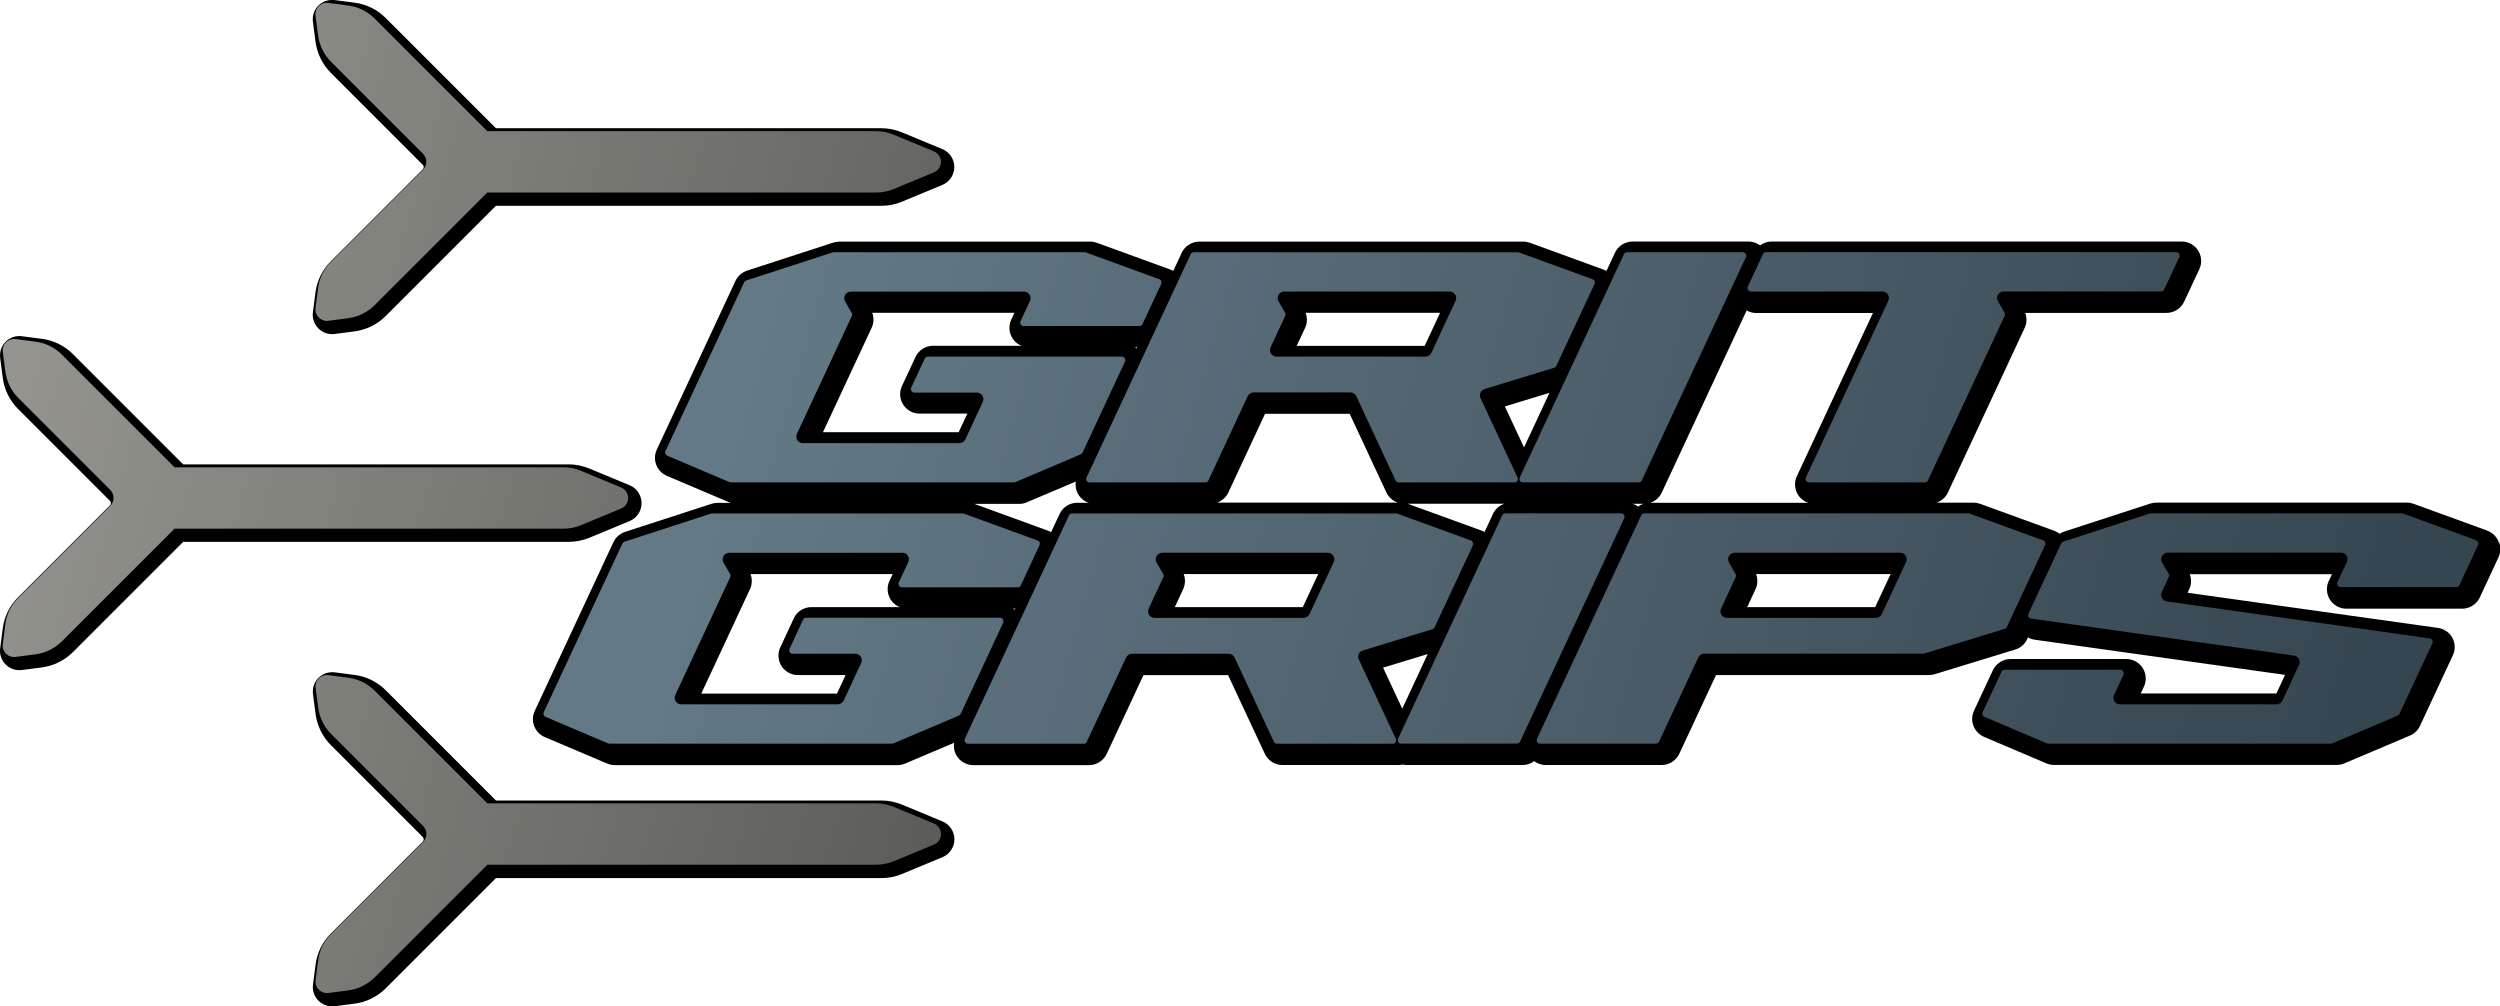
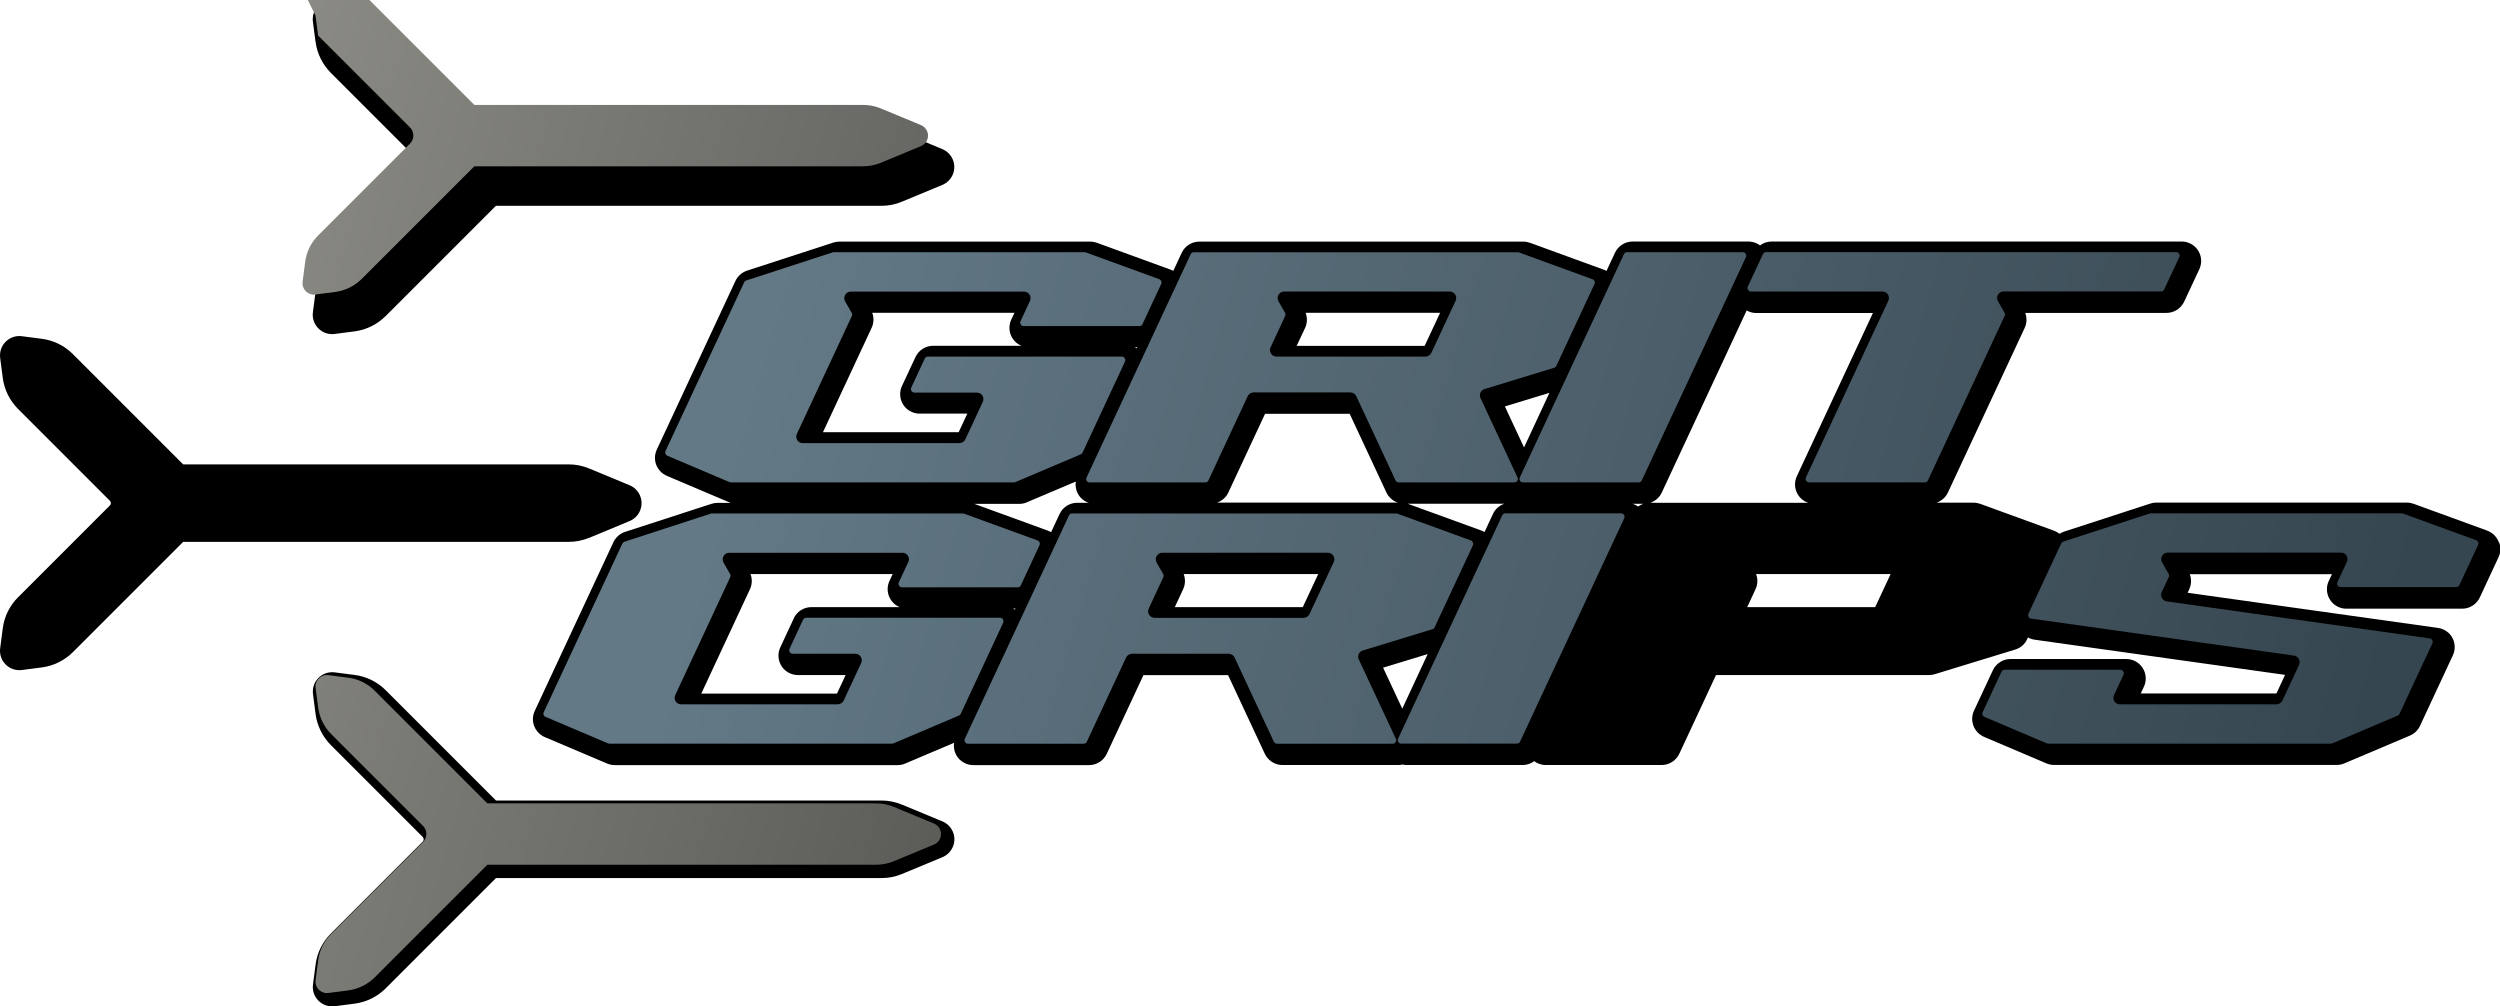
<svg xmlns="http://www.w3.org/2000/svg" xmlns:xlink="http://www.w3.org/1999/xlink" id="a" viewBox="0 0 298.09 120">
  <defs>
    <linearGradient id="b" x1="85.68" y1="59.1" x2="273.75" y2="113.03" gradientUnits="userSpaceOnUse">
      <stop offset="0" stop-color="#637986" />
      <stop offset="1" stop-color="#364650" />
    </linearGradient>
    <linearGradient id="c" x1="81.62" y1="71.47" x2="269.91" y2="125.46" xlink:href="#b" />
    <linearGradient id="d" x1="90.68" y1="49.27" x2="275.13" y2="102.17" xlink:href="#b" />
    <linearGradient id="e" x1="91.44" y1="41.18" x2="279.51" y2="95.11" xlink:href="#b" />
    <linearGradient id="f" x1="95.91" y1="26.37" x2="284.2" y2="80.36" xlink:href="#b" />
    <linearGradient id="g" x1="99.58" y1="16.52" x2="284.04" y2="69.41" xlink:href="#b" />
    <linearGradient id="h" x1="100.07" y1="4.36" x2="289.57" y2="58.69" xlink:href="#b" />
    <linearGradient id="i" x1="94.48" y1="26.31" x2="282.55" y2="80.24" xlink:href="#b" />
    <linearGradient id="j" x1="90.41" y1="38.68" x2="278.7" y2="92.67" xlink:href="#b" />
    <linearGradient id="k" x1="-2.15" y1="56.45" x2="140.65" y2="97.4" gradientUnits="userSpaceOnUse">
      <stop offset="0" stop-color="#95948e" />
      <stop offset="1" stop-color="#4f504d" />
    </linearGradient>
    <linearGradient id="l" x1="10.69" y1="9.36" x2="153.48" y2="50.31" xlink:href="#k" />
    <linearGradient id="m" x1="-9.54" y1="83.71" x2="133.25" y2="124.65" xlink:href="#k" />
  </defs>
  <path d="m297.95,64.66c-.2-.54-.58-.98-1.08-1.25-.02-.01-.05-.03-.07-.04-.1-.05-.21-.09-.31-.13l-8.7-3.17c-.25-.09-.52-.14-.79-.14h-29.9c-.23,0-.45.03-.66.1-.02,0-.04.01-.06.02l-10.3,3.35c-.18.06-.35.15-.51.25-.11-.09-.23-.17-.36-.23-.02-.01-.05-.03-.07-.04-.1-.05-.21-.09-.31-.13l-8.7-3.17c-.25-.09-.52-.14-.79-.14h-4.44c.59-.2,1.09-.63,1.36-1.21l9.15-19.62c.27-.57.29-1.22.07-1.8h16.85c.9,0,1.72-.53,2.1-1.34l1.81-3.87c.26-.56.29-1.19.08-1.77-.21-.58-.64-1.05-1.2-1.31-.3-.14-.64-.22-.98-.22h-48.91c-.5,0-.98.17-1.37.46-.13-.09-.26-.18-.41-.24-.3-.14-.64-.22-.98-.22h-13.81c-.9,0-1.72.53-2.1,1.34l-1.01,2.17s-.03-.02-.05-.03c-.03-.01-.05-.03-.07-.04-.1-.05-.2-.09-.3-.12l-8.7-3.17c-.26-.09-.52-.14-.79-.14h-38.64c-.9,0-1.73.53-2.1,1.34l-1,2.15s-.02-.02-.03-.02c-.03-.01-.05-.03-.08-.04-.1-.05-.2-.09-.3-.12l-8.7-3.17c-.26-.09-.52-.14-.79-.14h-29.9c-.24,0-.49.04-.72.11l-10.3,3.35c-.61.2-1.12.65-1.39,1.23l-9.38,20.12c-.52,1.12-.07,2.44,1,3.02.02,0,.03.02.05.03.07.03.13.07.2.09,0,0,0,0,0,0l7.4,3.14c.06.03.12.04.18.06h-1.59c-.25,0-.49.04-.73.12,0,0,0,0,0,0l-10.29,3.34c-.61.2-1.12.65-1.39,1.23l-9.38,20.12c-.26.56-.29,1.19-.08,1.77.19.51.53.93.99,1.2.11.07.23.13.36.18l7.38,3.13c.29.12.59.18.91.18h33.7c.32,0,.63-.06.92-.19l5.82-2.47c-.15.99.35,2,1.31,2.44.3.14.64.22.98.22h13.81c.9,0,1.72-.53,2.1-1.34l4.38-9.39h10.09l4.38,9.38c.38.81,1.21,1.34,2.1,1.34h13.81c.17,0,.34-.02.51-.06.17.04.34.06.51.06h13.81c.51,0,.98-.17,1.38-.46.13.09.26.18.41.24.32.15.65.22.98.22h13.81c.9,0,1.72-.53,2.1-1.34l4.38-9.39h25.4c.23,0,.46-.03.68-.1l9.6-2.94c.63-.19,1.15-.64,1.42-1.24l.1-.21c.05.03.1.06.15.09.2.1.43.16.66.19l29.84,4.19-1.03,2.22h-16.18l.38-.81c.54-1.16.04-2.54-1.12-3.08-.32-.15-.65-.22-.98-.22h-13.81c-.9,0-1.72.53-2.1,1.34l-2.25,4.82c-.52,1.12-.07,2.44,1,3.02.01,0,.02.01.03.02.08.04.15.08.23.11,0,0,0,0,0,0l7.39,3.14c.28.12.59.18.91.18h33.7c.32,0,.62-.06.91-.19l7.81-3.31c.53-.23.96-.64,1.2-1.16l3.92-8.41c.26-.56.29-1.19.08-1.77-.21-.59-.64-1.05-1.21-1.31-.2-.1-.43-.16-.66-.19l-29.84-4.19.19-.41c.27-.57.29-1.23.07-1.8h16.95l-.38.81c-.54,1.16-.04,2.54,1.12,3.08.32.15.64.22.98.22h13.81c.9,0,1.72-.53,2.1-1.34l2.23-4.79c.26-.56.29-1.19.08-1.77Zm-88.56,3.79h16.04l-1.84,3.94h-15.26l.99-2.13c.27-.57.29-1.23.07-1.81Zm-68.25,0h16.04l-1.84,3.94h-15.26l.99-2.13c.27-.57.29-1.22.07-1.81Zm-37.13-31.15h16.95l-.38.81c-.26.56-.29,1.19-.08,1.77.21.58.64,1.05,1.2,1.31.03.02.07.03.1.04h-10.54c-.9,0-1.73.53-2.1,1.34l-1.61,3.45c-.26.56-.29,1.19-.08,1.77.21.58.64,1.05,1.2,1.31.3.14.64.22.98.22h5.69l-1.03,2.21h-16.18l5.8-12.44c.27-.57.29-1.22.07-1.8Zm31.53,4.24s-.09-.06-.15-.09c-.03-.02-.07-.03-.1-.04h.31l-.06.13Zm20.13-4.24h16.04l-1.84,3.94h-15.26l1-2.13c.27-.57.29-1.22.07-1.8Zm21.34,26.14s-.04-.03-.06-.04c-.03-.02-.06-.03-.08-.04-.09-.05-.19-.08-.29-.12l-8.71-3.17s-.03,0-.05-.01h11.56c-.59.2-1.09.63-1.36,1.21l-1.01,2.17Zm2.43-14.98l5.31-1.62-3.03,6.51-2.28-4.88Zm-14.52,31.15l5.31-1.62-3.03,6.51-2.28-4.88Zm30.4-19.21c-.13-.09-.26-.18-.41-.24-.09-.04-.18-.06-.27-.09h1.31c-.23.08-.44.19-.64.33Zm-48.86-1.67l4.38-9.39h10.09l4.38,9.38c.27.58.77,1.01,1.36,1.21h-21.56c.59-.2,1.09-.63,1.36-1.21Zm-51.81,15l-1.61,3.46c-.26.56-.29,1.19-.08,1.77.21.58.64,1.05,1.2,1.31.3.14.63.22.98.22h5.69l-1.03,2.21h-16.18l5.8-12.44c.27-.57.29-1.22.07-1.81h16.95l-.38.81c-.26.56-.29,1.19-.08,1.78.21.58.64,1.05,1.2,1.31.03.01.06.03.1.04h-10.54c-.9,0-1.72.53-2.1,1.34Zm26.22-1.12s-.06-.03-.1-.04h.31l-.06.13c-.05-.03-.1-.07-.15-.09Zm1.57-12.72l5.83-2.47c-.14.99.35,2,1.3,2.44.08.04.18.06.26.09h-1.39c-.9,0-1.72.52-2.1,1.34l-1.01,2.16s-.02-.02-.04-.02c-.02-.01-.05-.03-.07-.04-.1-.05-.21-.09-.31-.13l-8.7-3.17s-.03,0-.05-.01h5.37c.31,0,.62-.06.9-.18Zm74.34.06c.59-.2,1.09-.63,1.36-1.21l10.13-21.73c.05.03.1.07.16.09.31.15.64.22.98.22h13.91l-9.07,19.46c-.54,1.16-.04,2.54,1.12,3.08.08.04.18.06.27.09h-18.86Z" stroke-width="0" />
  <path d="m70.25,64.13l4.82-2c1.18-.49,1.74-1.84,1.25-3.02-.24-.57-.68-1.02-1.25-1.25l-4.82-2c-.78-.32-1.6-.49-2.44-.49H21.84l-13.16-13.16c-.99-.99-2.29-1.63-3.68-1.81l-2.39-.31c-.61-.08-1.22.08-1.71.46-.49.38-.8.92-.88,1.53-.03.2-.03.4,0,.6l.31,2.39c.18,1.39.83,2.69,1.81,3.68l10.96,10.96c.1.1.12.22.12.28s-.02.18-.12.28l-10.96,10.96c-.99.99-1.63,2.29-1.81,3.68l-.31,2.39c-.08.61.08,1.22.46,1.71.38.49.92.8,1.53.88.1.01.2.02.3.02s.2,0,.3-.02l2.39-.31c1.38-.18,2.69-.83,3.68-1.81l13.16-13.16h45.97c.84,0,1.66-.16,2.44-.49Z" stroke-width="0" />
  <path d="m37.63,5c.18,1.39.83,2.69,1.81,3.68l10.96,10.96c.1.1.12.22.12.28s-.02.18-.12.28l-10.96,10.96c-.99.99-1.63,2.29-1.82,3.68l-.31,2.39c-.17,1.26.73,2.43,1.99,2.59.1.01.2.02.3.02s.2,0,.3-.02l2.39-.31c1.39-.18,2.69-.83,3.68-1.81l13.16-13.16h45.97c.84,0,1.67-.16,2.44-.49l4.82-2c1.18-.49,1.74-1.84,1.25-3.02-.24-.57-.68-1.01-1.25-1.25l-4.82-2c-.78-.32-1.6-.49-2.44-.49h-45.97l-13.16-13.16c-.99-.99-2.29-1.63-3.68-1.81l-2.39-.31c-1.27-.16-2.43.73-2.59,1.99-.03.2-.03.4,0,.6l.31,2.39Z" stroke-width="0" />
  <path d="m112.37,97.94l-4.82-2c-.78-.32-1.6-.49-2.44-.49h-45.97l-13.16-13.16c-.99-.99-2.29-1.63-3.68-1.81l-2.39-.31c-1.26-.16-2.43.73-2.59,1.99-.03.2-.03.4,0,.6l.31,2.39c.18,1.38.83,2.69,1.81,3.68l10.96,10.96c.16.16.16.41,0,.57l-10.96,10.96c-.99.99-1.63,2.3-1.81,3.68l-.31,2.39c-.08.61.08,1.22.46,1.71.38.49.92.8,1.53.88.1.01.2.02.3.02s.2,0,.3-.02l2.39-.31c1.39-.18,2.69-.83,3.68-1.81l13.16-13.16h45.97c.84,0,1.66-.16,2.44-.49l4.82-2c.57-.24,1.01-.68,1.25-1.25.24-.57.24-1.2,0-1.77-.24-.57-.68-1.01-1.25-1.25Z" stroke-width="0" />
  <path d="m175.62,64.68c-.04-.1-.11-.19-.21-.23,0,0-.01,0-.02-.01,0,0,0,0-.01,0l-8.78-3.2s-.09-.02-.14-.02h-38.63c-.16,0-.31.09-.37.24l-12.42,26.63c-.1.21,0,.45.2.55.05.03.11.04.17.04h13.81c.16,0,.31-.09.37-.24l4.68-10.04c.13-.27.41-.45.71-.45h11.52c.3,0,.58.18.71.45l4.68,10.04c.07.14.21.24.37.24h13.81c.23,0,.41-.18.41-.41,0-.06-.01-.12-.04-.17,0,0,0,0,0,0l-4.42-9.47s0,0,0,0c-.01-.03-.03-.07-.04-.1-.13-.41.11-.85.52-.97l8.31-2.54c.11-.03.2-.11.25-.22l4.56-9.77s0,0,0,0c.05-.1.05-.21.01-.31Zm-16.59,2.34l-2.89,6.2s0,0,0,0c-.13.27-.41.45-.71.45h-17.75c-.11,0-.23-.03-.33-.07-.39-.18-.56-.65-.38-1.04l1.74-3.74c.06-.12.05-.26-.02-.38,0,0,0,0,0,0l-.78-1.36s0,0,0,0c-.07-.12-.1-.25-.1-.39,0-.43.35-.78.78-.78h19.73c.12,0,.23.02.33.07.39.18.56.65.38,1.04Z" fill="url(#b)" stroke-width="0" />
  <path d="m119.64,73.93c-.04-.1-.11-.19-.21-.23-.05-.03-.11-.04-.17-.04h-23.14c-.16,0-.31.09-.37.24l-1.61,3.46c-.1.21,0,.45.2.55.05.03.11.04.17.04h7.46c.11,0,.23.03.33.07.39.18.56.65.38,1.04l-2.08,4.47s0,0,0,0,0,0,0,0c-.13.27-.4.45-.71.45h-18.67c-.11,0-.23-.03-.33-.07-.19-.09-.33-.24-.4-.44-.07-.2-.06-.41.03-.6l6.55-14.05c.06-.12.05-.26-.02-.38,0,0,0,0,0,0l-.78-1.36h0s0,0,0,0h0s0,0,0,0c-.07-.12-.1-.25-.1-.39,0-.43.35-.78.78-.78h20.65c.11,0,.23.03.33.07.19.09.33.24.4.44.07.2.06.41-.03.6l-1.13,2.42c-.05.1-.05.21-.01.32.04.1.11.19.21.23.05.03.11.04.17.04h13.81c.16,0,.31-.09.37-.24l2.23-4.79c.1-.21,0-.45-.2-.55,0,0-.01,0-.02-.01,0,0-.01,0-.02,0l-8.78-3.2s-.09-.02-.14-.02h-29.9s-.09,0-.13.02c0,0,0,0,0,0,0,0,0,0,0,0l-10.3,3.35s0,0,0,0c-.11.04-.2.11-.25.22l-9.38,20.12c-.05.1-.05.21-.01.31s.11.19.21.23h0s0,0,.01,0l7.46,3.17c.05.02.11.03.16.03h33.7c.05,0,.11-.01.16-.03,0,0,0,0,0,0l7.82-3.32s0,0,0,0c.09-.04.17-.11.21-.2l5.06-10.86c.05-.1.05-.21.01-.31Z" fill="url(#c)" stroke-width="0" />
  <path d="m193.47,61.25c-.06-.03-.11-.04-.17-.04h-13.81c-.16,0-.31.09-.37.24,0,0,0,0,0,0l-12.42,26.63s0,0,0,0c-.05.1-.05.21-.01.31.04.1.11.19.21.23.05.03.11.04.17.04h13.81c.16,0,.31-.09.37-.24l12.42-26.63c.1-.21,0-.45-.2-.55Z" fill="url(#d)" stroke-width="0" />
-   <path d="m239.29,74.77l4.56-9.78c.1-.21,0-.45-.2-.55,0,0-.01,0-.02-.01,0,0-.01,0-.02,0l-8.78-3.2s-.09-.02-.14-.02h-38.63c-.16,0-.31.09-.37.24,0,0,0,0,0,0l-12.42,26.63c-.1.21,0,.45.2.55.06.03.11.04.17.04h13.81c.16,0,.31-.09.37-.24l4.68-10.04c.13-.27.41-.45.71-.45h26.11s.08,0,.12-.02l9.6-2.94c.11-.03.2-.11.25-.22Zm-12.02-7.75s0,0,0,0l-2.89,6.2s0,0,0,0c-.13.27-.41.45-.71.45h-17.75c-.11,0-.23-.03-.33-.07-.19-.09-.33-.24-.4-.44-.07-.2-.06-.41.03-.6,0,0,0,0,0,0l1.74-3.74c.06-.12.05-.26-.02-.38,0,0,0,0,0,0l-.78-1.36s0,0,0,0c-.07-.12-.1-.25-.1-.39,0-.43.35-.78.78-.78h19.73c.11,0,.23.03.33.07.19.09.33.24.4.44.07.2.06.41-.03.6Z" fill="url(#e)" stroke-width="0" />
  <path d="m286.49,61.23s-.09-.02-.14-.02h-29.9s-.09,0-.13.02c0,0,0,0,0,0l-10.3,3.35s0,0,0,0c-.11.04-.2.11-.25.22l-3.91,8.38c-.1.21,0,.45.2.55.04.02.08.03.12.03l31.35,4.41c.08.01.15.03.22.07.39.18.56.65.38,1.04l-1.98,4.25s0,0,0,0c-.13.27-.41.45-.71.45h-18.67c-.11,0-.23-.03-.33-.07-.19-.09-.33-.24-.4-.44-.07-.2-.06-.41.03-.6l1.13-2.42c.1-.21,0-.45-.2-.55-.06-.03-.11-.04-.17-.04h-13.81c-.16,0-.31.09-.37.24,0,0,0,0,0,0l-2.25,4.82c-.1.21,0,.45.2.55,0,0,0,0,0,0,0,0,0,0,0,0l7.46,3.17s0,0,0,0c.05.02.1.03.16.03h33.7c.06,0,.11-.01.16-.03,0,0,0,0,0,0l7.82-3.32c.09-.04.17-.11.21-.21,0,0,0,0,0,0l3.92-8.41c.05-.1.05-.21.01-.32s-.11-.19-.21-.23c-.04-.02-.08-.03-.12-.03l-31.35-4.41c-.08-.01-.15-.03-.22-.07-.39-.18-.56-.65-.38-1.04l.84-1.8c.06-.12.05-.26-.02-.38,0,0,0,0,0,0l-.78-1.36s0,0,0,0c-.07-.12-.1-.25-.1-.39,0-.43.35-.78.78-.78h20.65c.11,0,.23.03.33.07.19.09.33.24.4.44.07.2.06.41-.03.6,0,0,0,0,0,0l-1.13,2.41c-.1.21,0,.45.2.55.06.03.11.04.17.04h13.81c.16,0,.31-.09.37-.24l2.23-4.79c.1-.21,0-.45-.2-.55,0,0-.01,0-.02-.01,0,0-.01,0-.02,0l-8.78-3.2Z" fill="url(#f)" stroke-width="0" />
  <path d="m181.41,57.48c.06.03.11.04.17.04h13.81c.16,0,.31-.09.37-.24l12.42-26.63c.05-.1.05-.21.01-.31-.04-.1-.11-.19-.21-.23-.05-.03-.11-.04-.17-.04h-13.81c-.16,0-.31.09-.37.24l-12.42,26.63h0c-.1.21,0,.45.2.55Z" fill="url(#g)" stroke-width="0" />
  <path d="m224.78,34.83c.19.09.33.24.4.44.07.2.06.41-.03.6l-9.82,21.06h0c-.1.21,0,.45.2.55.05.03.11.04.17.04h13.81c.16,0,.31-.09.37-.24l9.15-19.62c.06-.12.05-.26-.02-.38l-.78-1.36s0,0,0,0c-.07-.12-.1-.25-.1-.39,0-.43.35-.78.78-.78h18.77c.16,0,.31-.09.37-.24l1.81-3.87c.05-.1.05-.21.01-.31-.04-.1-.11-.19-.21-.23-.05-.03-.11-.04-.17-.04h-48.91c-.16,0-.31.09-.37.24l-1.81,3.87h0c-.1.21,0,.45.2.55.06.03.11.04.17.04h15.68c.11,0,.23.03.33.07Z" fill="url(#h)" stroke-width="0" />
  <path d="m129.74,57.48c.05.03.11.04.17.04h13.81c.16,0,.31-.09.37-.24,0,0,0,0,0,0l4.68-10.04c.13-.27.41-.45.71-.45h11.53c.3,0,.58.18.71.45l4.68,10.04c.07.14.21.24.37.24h13.81c.23,0,.41-.18.41-.41,0-.06-.01-.12-.04-.17,0,0,0,0,0,0l-4.42-9.48s0,0,0,0c-.02-.03-.03-.07-.04-.1-.06-.2-.04-.41.06-.59.1-.18.26-.32.46-.38l8.31-2.54c.11-.03.2-.11.25-.22l4.56-9.78s0,0,0,0c.05-.1.05-.21.01-.31-.04-.1-.11-.19-.21-.23,0,0-.01,0-.02-.01,0,0,0,0-.01,0l-8.78-3.2s-.09-.02-.14-.02h-38.64c-.16,0-.31.09-.37.24l-12.42,26.63h0c-.1.21,0,.45.2.55Zm21.76-16.07l1.74-3.74c.06-.12.05-.26-.02-.38l-.78-1.36c-.07-.12-.1-.25-.1-.39,0-.43.35-.78.78-.78h19.73c.11,0,.23.02.33.07.39.18.56.65.38,1.04l-2.89,6.2c-.13.27-.41.45-.71.45h-17.75c-.11,0-.23-.03-.33-.07-.39-.18-.56-.65-.38-1.04Z" fill="url(#i)" stroke-width="0" />
  <path d="m87.03,57.49s0,0,0,0c.05.02.11.03.16.03h33.7c.06,0,.11-.01.16-.03,0,0,0,0,0,0l7.82-3.32s0,0,0,0c.09-.04.17-.11.21-.2,0,0,0,0,0,0l5.06-10.86s0,0,0,0c.1-.21,0-.45-.2-.55-.05-.03-.11-.04-.17-.04h-23.14c-.16,0-.31.09-.37.24l-1.61,3.46c-.1.21,0,.45.2.55.05.03.11.04.17.04h7.46c.11,0,.23.03.33.07.19.09.33.24.4.44s.06.41-.03.6l-2.08,4.47s0,0,0,0c-.13.27-.4.45-.71.45h-18.67c-.11,0-.23-.03-.33-.07-.19-.09-.33-.24-.4-.44-.07-.2-.06-.41.03-.6l6.55-14.05c.06-.12.05-.26-.02-.38,0,0,0,0,0,0l-.78-1.36s0,0,0,0c-.07-.12-.1-.25-.1-.39,0-.43.35-.78.78-.78h20.65c.11,0,.23.03.33.07.39.18.56.65.38,1.04l-1.13,2.42c-.05.1-.05.21-.01.31.04.1.11.19.21.23.05.03.11.04.17.04h13.81c.16,0,.31-.09.37-.24l2.23-4.79s0,0,0,0c.1-.21,0-.45-.2-.55,0,0-.01,0-.02-.01,0,0,0,0-.01,0l-8.78-3.2s0,0,0,0c-.05-.02-.09-.02-.14-.02h-29.9s-.09,0-.13.02l-10.3,3.35c-.11.04-.2.11-.25.22l-9.38,20.12h0c-.1.21,0,.45.2.55,0,0,0,0,0,0,0,0,0,0,0,0l7.46,3.17Z" fill="url(#j)" stroke-width="0" />
-   <path d="m.33,41.93l.31,2.39c.16,1.18.7,2.28,1.54,3.13l10.96,10.96c.53.53.53,1.39,0,1.92l-10.96,10.96c-.84.84-1.39,1.94-1.54,3.13l-.31,2.39c-.1.74.43,1.42,1.17,1.52.12.02.24.02.35,0l2.39-.31c1.18-.16,2.28-.7,3.13-1.54l13.44-13.44h46.36c.71,0,1.42-.14,2.08-.41l4.82-2c.69-.29,1.02-1.08.73-1.77-.14-.33-.4-.6-.73-.73l-4.82-2c-.66-.27-1.36-.41-2.08-.41H20.81l-13.44-13.44c-.84-.84-1.94-1.39-3.13-1.54l-2.39-.31c-.74-.1-1.42.43-1.52,1.17-.02.12-.02.24,0,.35" fill="url(#k)" stroke-width="0" />
-   <path d="m37.62,1.85l.31,2.39c.16,1.18.7,2.28,1.54,3.13l10.96,10.96c.53.53.53,1.39,0,1.92l-10.96,10.96c-.84.84-1.39,1.94-1.54,3.13l-.31,2.39c-.1.74.43,1.42,1.17,1.52.12.02.24.02.35,0l2.39-.31c1.18-.16,2.28-.7,3.13-1.54l13.44-13.44h46.36c.71,0,1.42-.14,2.08-.41l4.82-2c.69-.29,1.02-1.08.73-1.77-.14-.33-.4-.6-.73-.73l-4.82-2c-.66-.27-1.36-.41-2.08-.41h-46.36l-13.44-13.44c-.84-.84-1.94-1.39-3.13-1.54l-2.39-.31c-.74-.1-1.42.43-1.52,1.17-.02.12-.02.24,0,.35" fill="url(#l)" stroke-width="0" />
+   <path d="m37.62,1.85l.31,2.39l10.96,10.96c.53.53.53,1.39,0,1.92l-10.96,10.96c-.84.84-1.39,1.94-1.54,3.13l-.31,2.39c-.1.74.43,1.42,1.17,1.52.12.02.24.02.35,0l2.39-.31c1.18-.16,2.28-.7,3.13-1.54l13.44-13.44h46.36c.71,0,1.42-.14,2.08-.41l4.82-2c.69-.29,1.02-1.08.73-1.77-.14-.33-.4-.6-.73-.73l-4.82-2c-.66-.27-1.36-.41-2.08-.41h-46.36l-13.44-13.44c-.84-.84-1.94-1.39-3.13-1.54l-2.39-.31c-.74-.1-1.42.43-1.52,1.17-.02.12-.02.24,0,.35" fill="url(#l)" stroke-width="0" />
  <path d="m37.63,82l.31,2.39c.16,1.18.7,2.28,1.54,3.13l10.96,10.96c.53.53.53,1.39,0,1.92l-10.96,10.96c-.84.84-1.39,1.94-1.54,3.13l-.31,2.39c-.1.74.43,1.42,1.17,1.52.12.02.24.02.35,0l2.39-.31c1.18-.16,2.28-.7,3.13-1.54l13.44-13.44h46.36c.71,0,1.42-.14,2.08-.41l4.82-2c.69-.29,1.02-1.08.73-1.77-.14-.33-.4-.6-.73-.73l-4.82-2c-.66-.27-1.36-.41-2.08-.41h-46.36l-13.44-13.44c-.84-.84-1.94-1.39-3.13-1.54l-2.39-.31c-.74-.1-1.42.43-1.52,1.17-.02.12-.02.24,0,.35" fill="url(#m)" stroke-width="0" />
</svg>